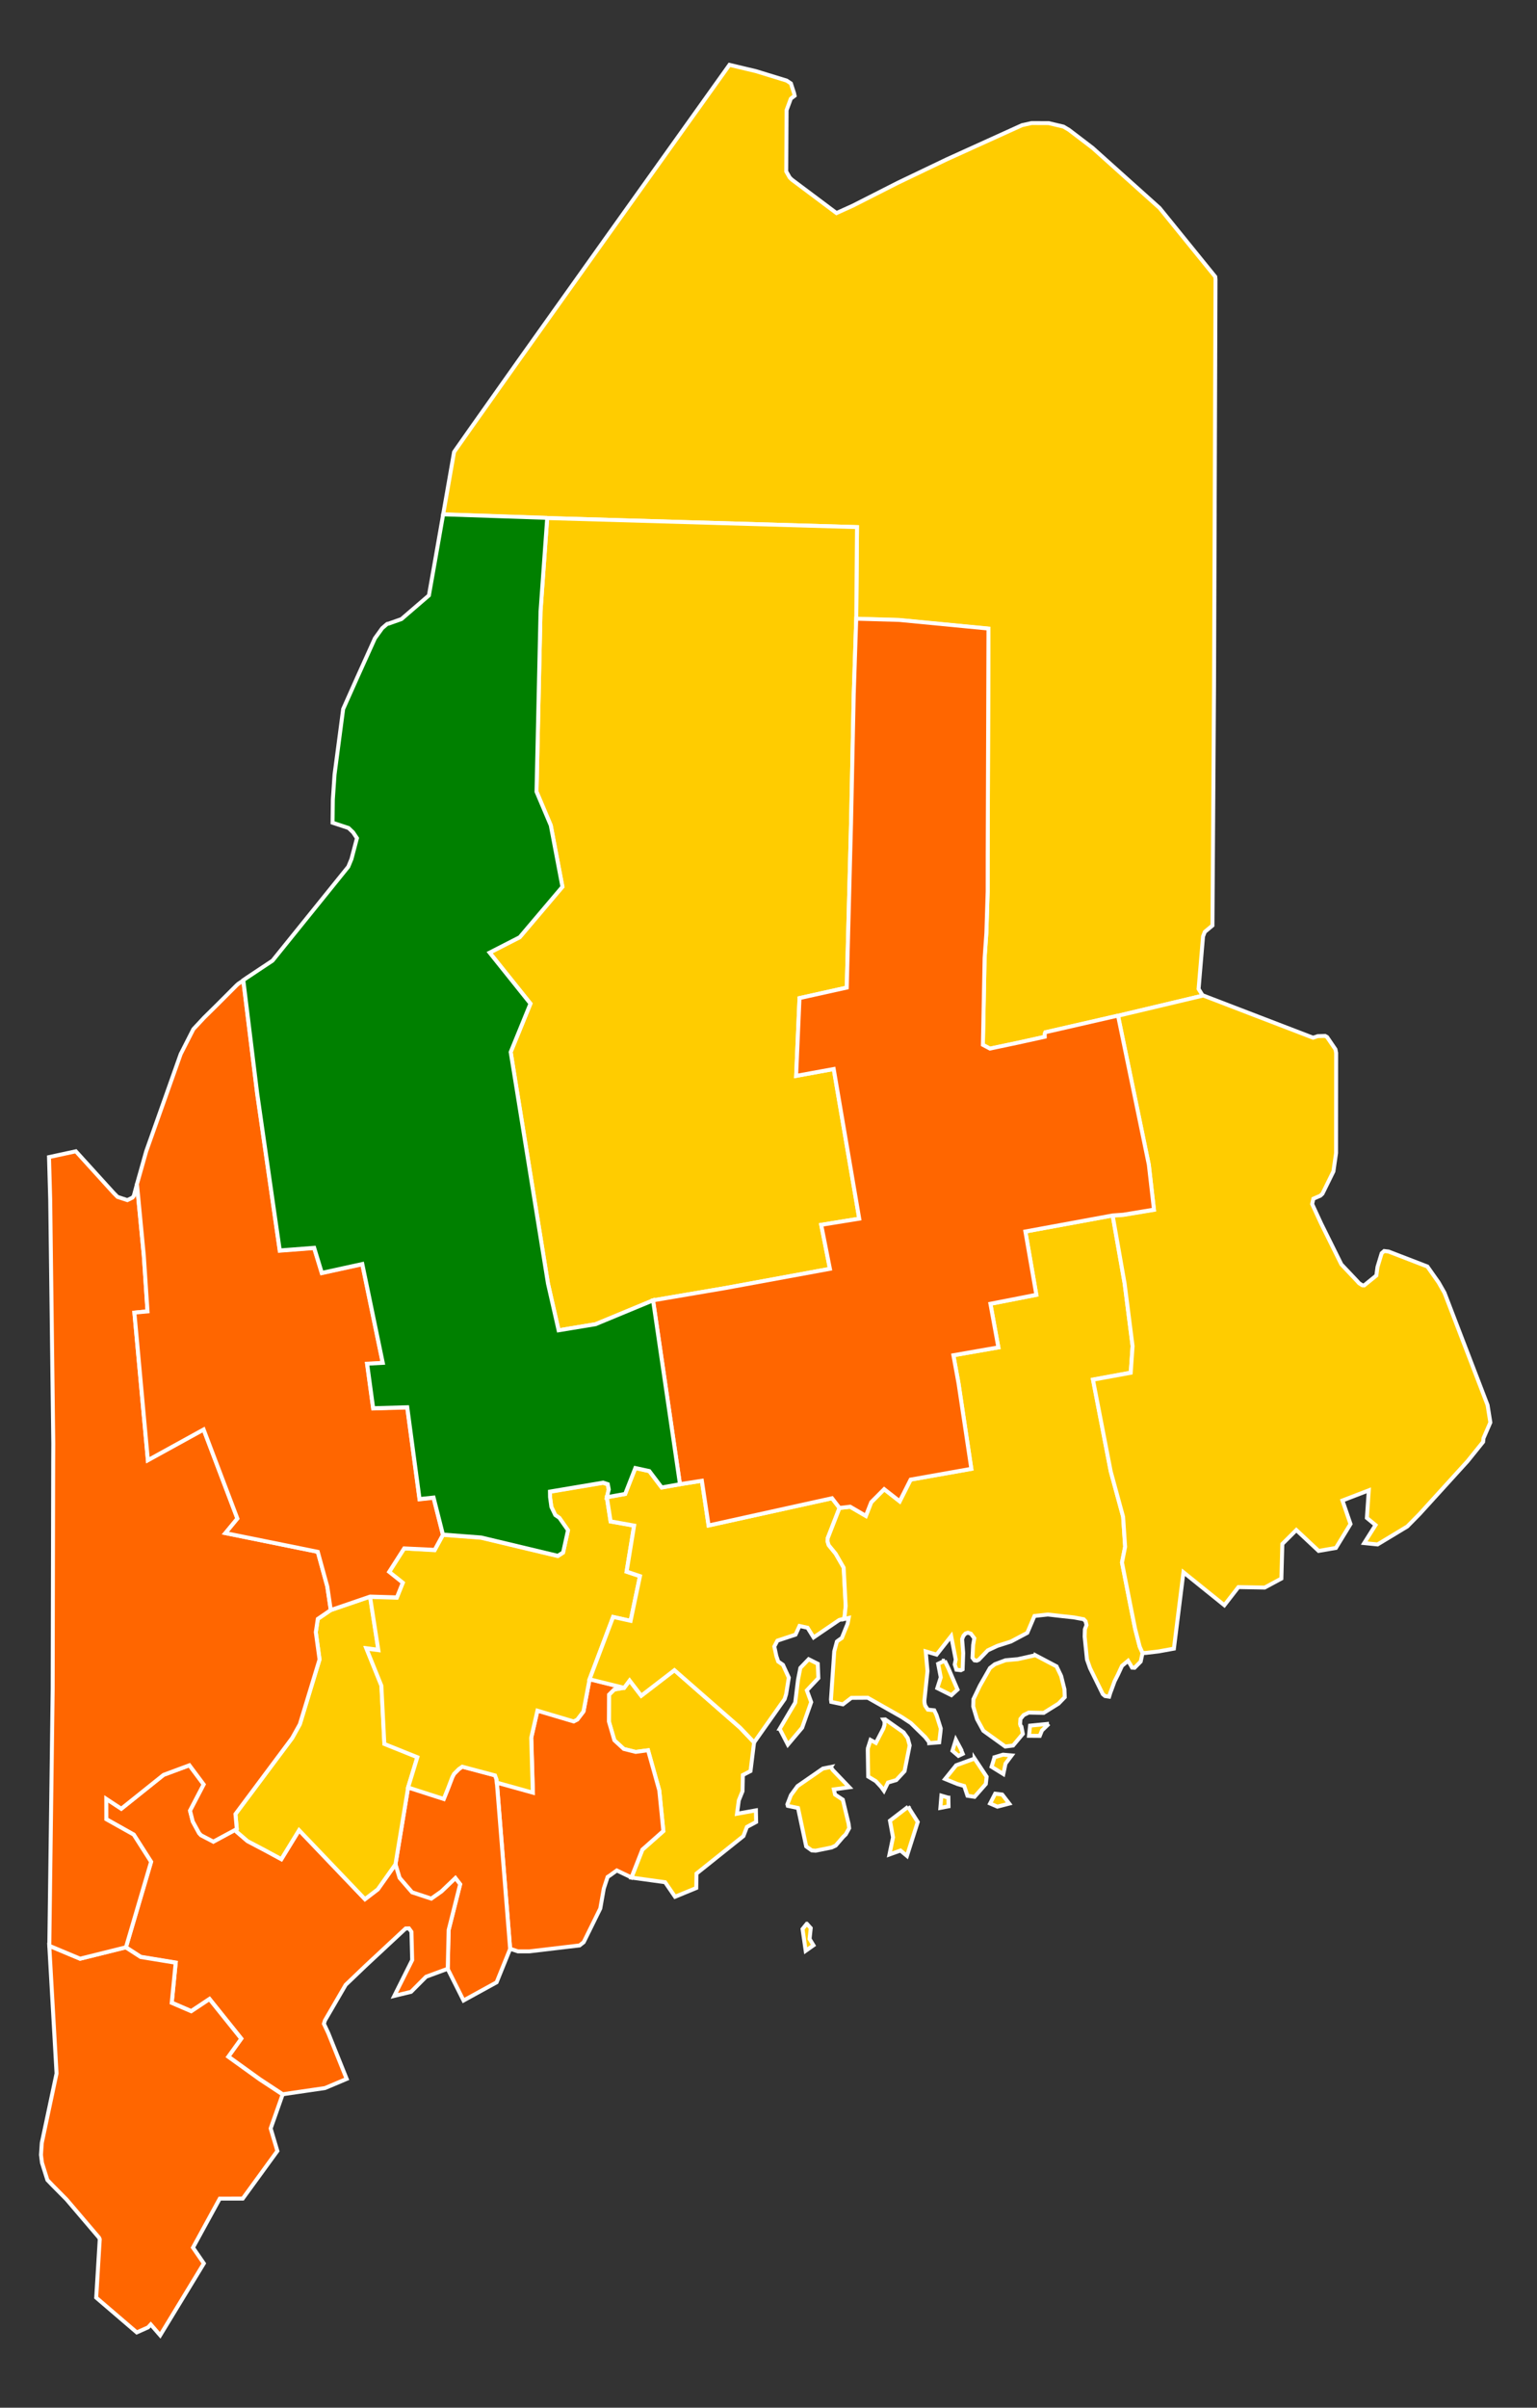
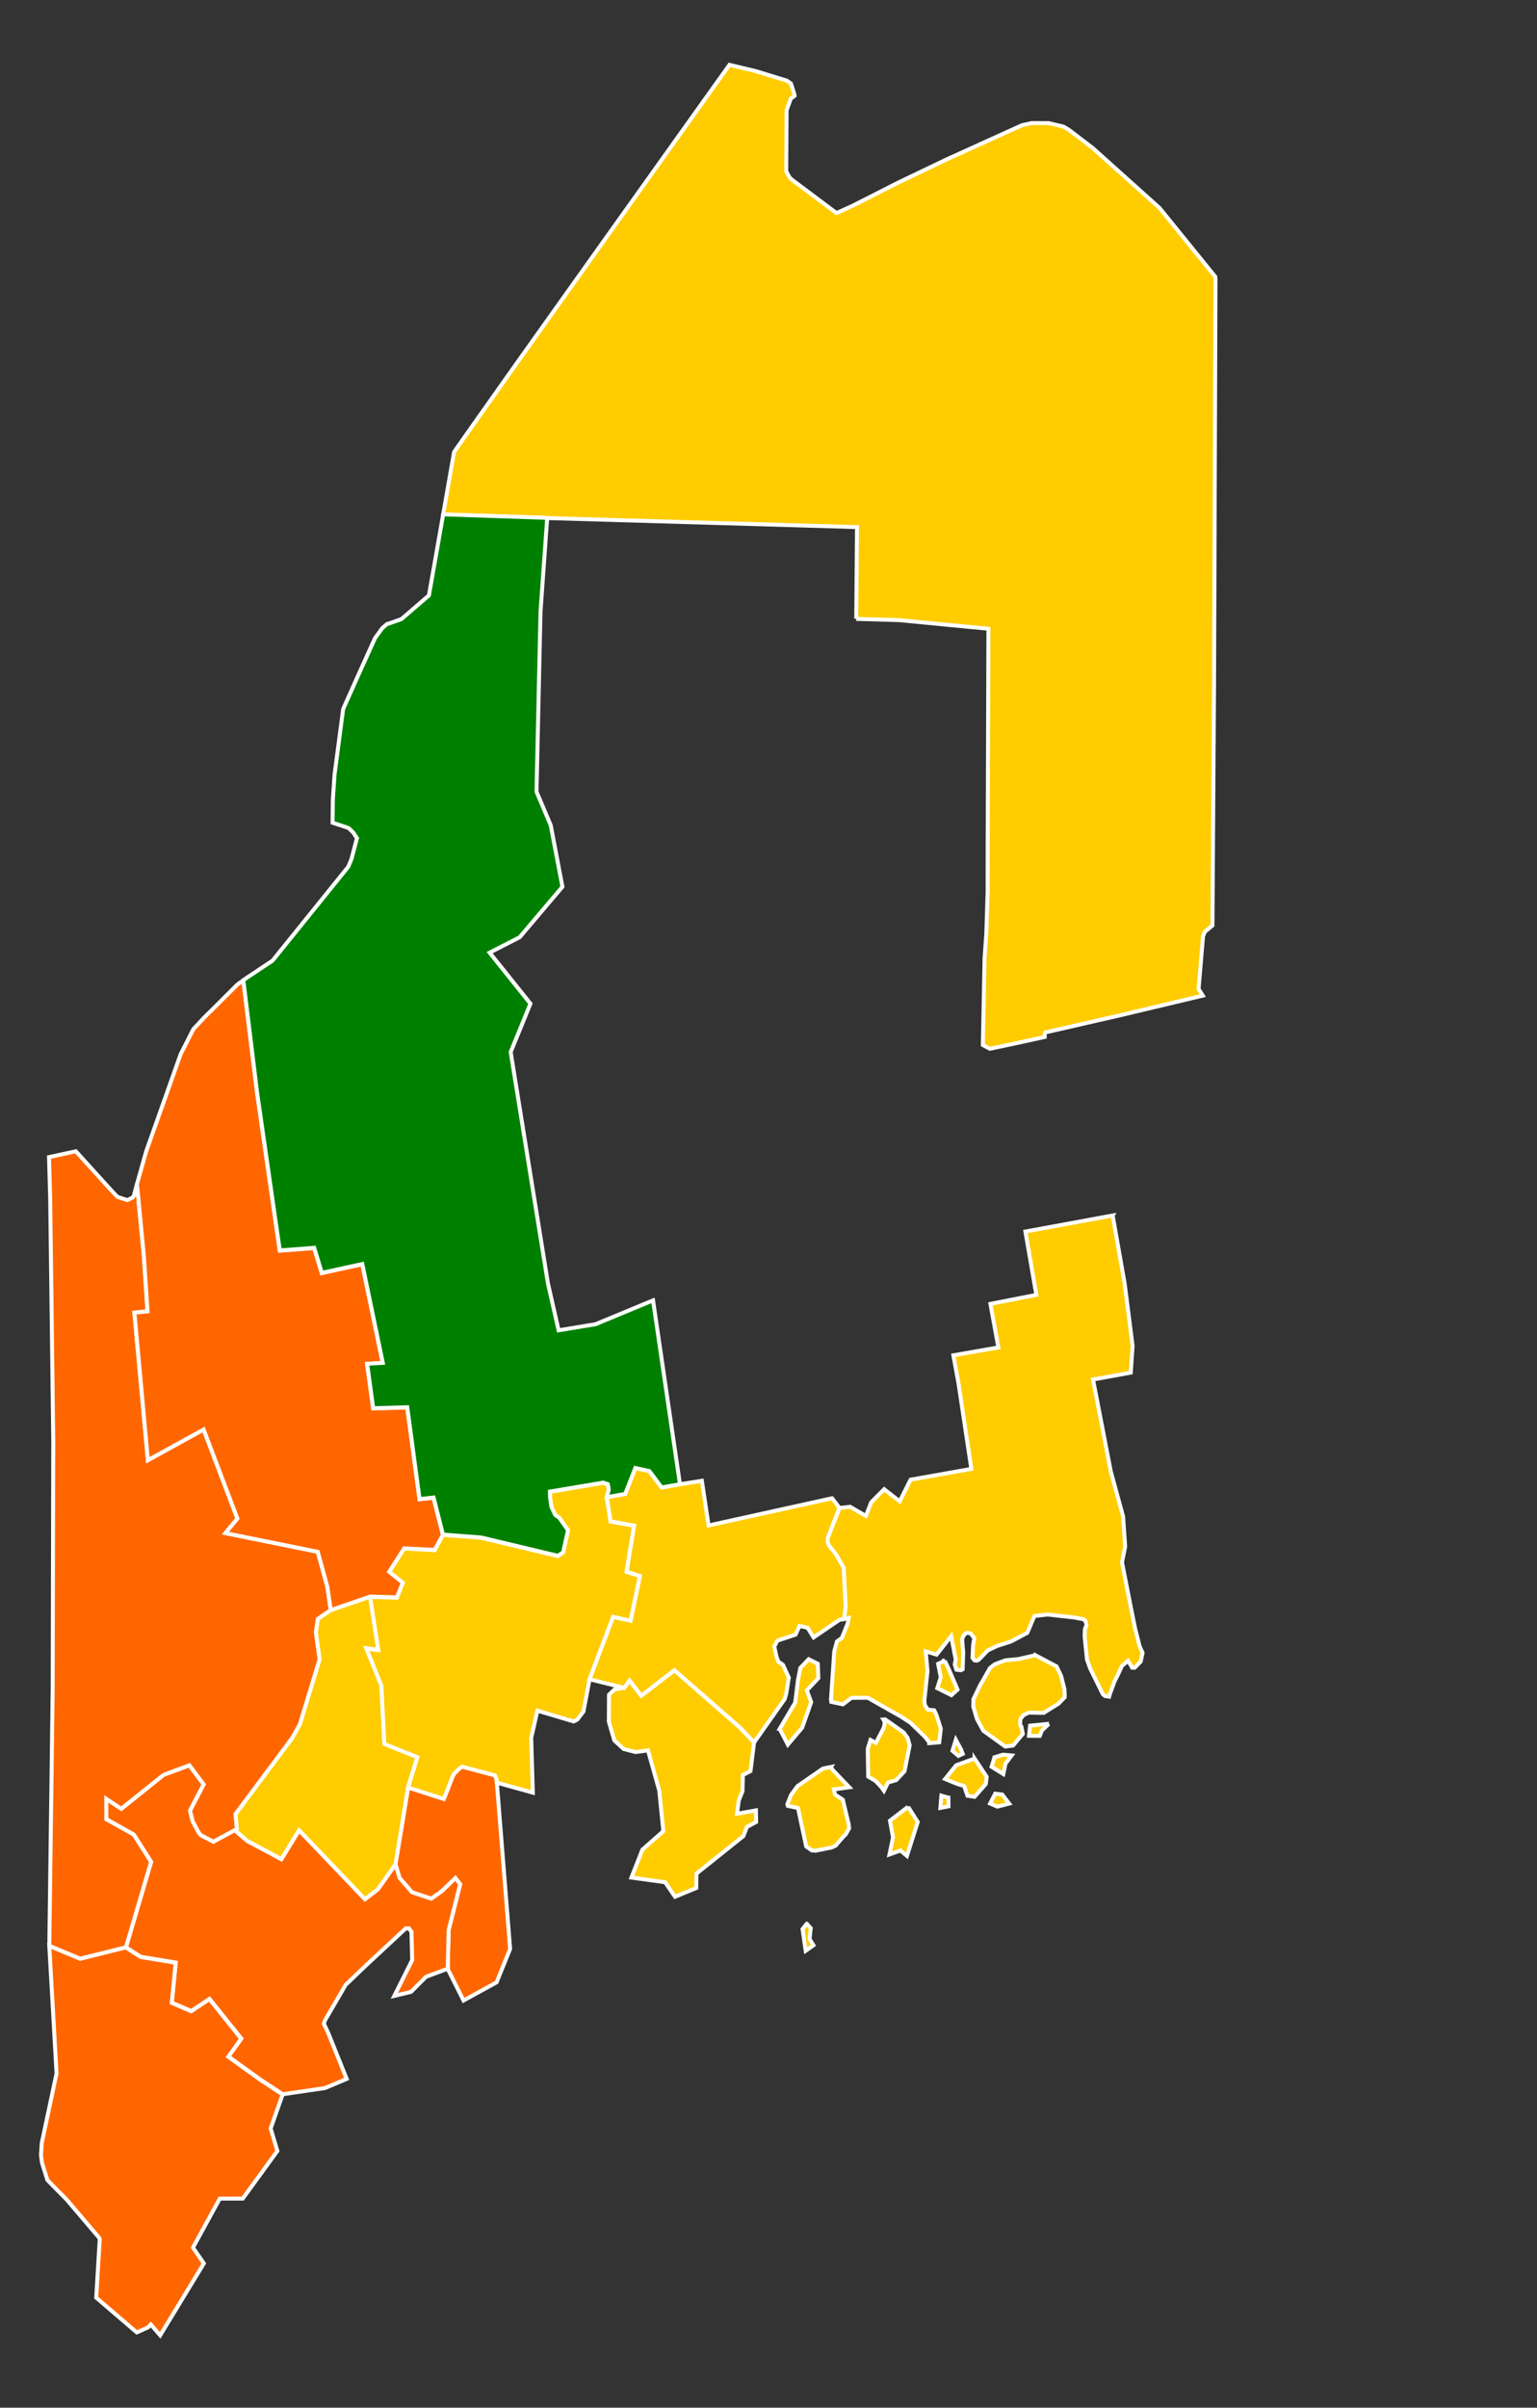
<svg xmlns="http://www.w3.org/2000/svg" xmlns:ns1="http://www.inkscape.org/namespaces/inkscape" xmlns:ns2="http://sodipodi.sourceforge.net/DTD/sodipodi-0.dtd" version="1.1" id="svg2" height="321.584" width="205.379" ns1:version="0.91 r13725" ns2:docname="Maine.svg">
  <rect width="100%" height="100%" fill="#333333" stroke="none" />
  <ns2:namedview pagecolor="#ffffff" bordercolor="#666666" borderopacity="1" objecttolerance="10" gridtolerance="10" guidetolerance="10" ns1:pageopacity="0" ns1:pageshadow="2" ns1:window-width="681" ns1:window-height="696" id="namedview6561" showgrid="false" ns1:zoom="1.1803935" ns1:cx="104.58786" ns1:cy="183.72359" ns1:window-x="676" ns1:window-y="0" ns1:window-maximized="0" ns1:current-layer="county-group" showguides="false" />
  <defs id="defs3232" />
  <style id="style5" type="text/css">/*
   * Below are Cascading Style Sheet (CSS) definitions in use in this file,
   * which allow easily changing how counties are displayed.
   *
   * To e.g. colour two counties red simply go to the CSS insertion point and add:
   * .c02185, c02188 {fill:red}
   * 
   *
   */
  
.counties {fill:#d0d0d0;fill-rule:nonzero;stroke:#000000;stroke-width:0.178;}
.State_Lines {fill:none;stroke:#ffffff;stroke-width:0.891;}
.separator {fill:none;stroke:#a9a9a9;stroke-width:2.318;}

/*CSS insertion point*/</style>
  <g id="g7" transform="translate(0,-505.259)">
    <title id="title8">background</title>
    <rect id="canvas_background" height="828.843" width="1306.008" y="-1" x="-1" style="fill:none" />
  </g>
  <g id="g12" transform="translate(0,-505.259)">
    <title id="title12">Layer 1</title>
    <g transform="matrix(1.319,0,0,1.319,-1.529,0.046)" class="counties" id="county-group" style="fill:#d0d0d0;fill-rule:nonzero;stroke:#000000;stroke-width:0.178">
      <path id="Aroostook, ME" class="c23003" d="m 87.902,445.68 0.078,-9.276 -31.386,-0.915 -10.542,-0.358 1.078,-6.164 0.028,-0.159 0.077,-0.118 1.696,-2.413 4.737,-6.694 9.124,-12.81 12.266,-17.178 2.674,0.636 3.119,0.958 0.431,0.286 0.322,0.993 0.053,0.258 -0.336,0.254 -0.053,0.055 -0.423,1.147 -0.035,6.206 0.35,0.618 0.229,0.22 4.511,3.378 1.648,-0.745 4.559,-2.317 4.983,-2.386 7.608,-3.452 0.974,-0.216 1.72,0.007 1.503,0.353 0.55,0.326 2.404,1.834 6.779,6.08 5.644,6.961 0.026,0.278 -0.148,41.079 -0.162,24.34 -0.776,0.647 -0.178,0.462 -0.45,5.315 0.422,0.68 -8.597,2.042 -7.349,1.681 -0.068,0.17 0.002,0.289 -2.704,0.596 -2.849,0.6 -0.714,-0.38 0.175,-8.785 0.178,-2.544 0.132,-4.2 0.003,-3.669 0.077,-22.953 -9.05,-0.872 -4.346,-0.125" style="fill:#ffcc00;fill-opacity:1;stroke:#ffffff;stroke-width:0.4" ns1:connector-curvature="0" />
-       <path id="Piscataquis, ME" class="c23021" d="m 87.902,445.68 -0.252,7.635 -0.275,13.072 -0.435,16.648 -4.785,1.061 -0.342,7.877 3.807,-0.695 2.587,15.156 -3.853,0.624 0.882,4.454 -10.628,1.952 -7.289,1.24 -5.826,2.415 -3.742,0.618 -1.078,-4.737 -3.777,-23.439 2.002,-4.903 -4.136,-5.165 3.045,-1.56 4.33,-5.11 -1.181,-6.219 -1.444,-3.41 0.407,-18.257 0.676,-9.448 31.386,0.915 -0.078,9.276" style="fill:#ffcc00;fill-opacity:1;stroke:#ffffff;stroke-width:0.4" ns1:connector-curvature="0" />
-       <path id="Knox, ME" d="m 69.483,552.155 -3.362,2.586 -1.179,-1.539 -0.553,0.737 -0.999,0.176 -0.535,0.531 -0.016,2.715 0.555,1.905 0.954,0.873 1.204,0.304 1.253,-0.168 1.14,4.064 0.414,4.114 -2.126,1.882 -1.106,2.82 3.413,0.471 1.006,1.472 2.147,-0.886 0.027,-1.464 4.752,-3.796 0.353,-0.925 0.936,-0.502 -0.025,-1.176 -1.914,0.343 0.18,-1.348 0.379,-0.935 0.035,-1.639 0.775,-0.401 0.361,-2.902 -1.415,-1.49 -6.654,-5.824 z m 15.847,9.8 -0.805,0.161 -2.571,1.777 -0.67,0.914 -0.359,0.928 0.046,0.16 1.033,0.215 0.828,3.89 0.562,0.402 0.395,0.032 1.621,-0.327 0.41,-0.193 0.802,-0.936 -0.004,0.014 0.224,-0.217 0.341,-0.619 -0.058,-0.46 -0.584,-2.43 -0.784,-0.517 -0.124,-0.524 1.564,-0.215 -1.667,-1.742 -0.202,-0.311 z m 7.826,4.03 -1.838,1.41 0.31,1.685 -0.361,1.736 1.117,-0.4 0.654,0.544 1.094,-3.433 -0.976,-1.542 z m -10.262,11.845 -0.433,0.537 0.32,2.202 0.786,-0.556 -0.393,-0.646 0.118,-1.096 -0.397,-0.441 z" style="fill:#ffcc00;fill-opacity:1;stroke:#ffffff;stroke-width:0.4" ns1:connector-curvature="0" />
-       <path id="Lincoln, ME" class="c23015" d="m 51.491,563.507 3.656,1.016 -0.163,-5.556 0.63,-2.746 3.67,1.092 0.369,-0.188 0.623,-0.817 0.616,-3.252 3.5,0.866 -0.999,0.177 -0.536,0.531 -0.013,2.717 0.555,1.903 0.954,0.877 1.203,0.301 1.255,-0.169 1.137,4.067 0.413,4.111 -2.126,1.884 -1.105,2.82 -0.84,-0.398 -0.645,-0.309 -0.732,0.529 -0.199,0.127 -0.385,1.17 -0.357,2.024 -1.684,3.416 -0.416,0.326 -5.073,0.601 -1.167,9.9e-4 -0.792,-0.262 -1.347,-16.87" style="fill:#ff6600;fill-opacity:1;stroke:#ffffff;stroke-width:0.4" ns1:connector-curvature="0" />
+       <path id="Knox, ME" d="m 69.483,552.155 -3.362,2.586 -1.179,-1.539 -0.553,0.737 -0.999,0.176 -0.535,0.531 -0.016,2.715 0.555,1.905 0.954,0.873 1.204,0.304 1.253,-0.168 1.14,4.064 0.414,4.114 -2.126,1.882 -1.106,2.82 3.413,0.471 1.006,1.472 2.147,-0.886 0.027,-1.464 4.752,-3.796 0.353,-0.925 0.936,-0.502 -0.025,-1.176 -1.914,0.343 0.18,-1.348 0.379,-0.935 0.035,-1.639 0.775,-0.401 0.361,-2.902 -1.415,-1.49 -6.654,-5.824 z m 15.847,9.8 -0.805,0.161 -2.571,1.777 -0.67,0.914 -0.359,0.928 0.046,0.16 1.033,0.215 0.828,3.89 0.562,0.402 0.395,0.032 1.621,-0.327 0.41,-0.193 0.802,-0.936 -0.004,0.014 0.224,-0.217 0.341,-0.619 -0.058,-0.46 -0.584,-2.43 -0.784,-0.517 -0.124,-0.524 1.564,-0.215 -1.667,-1.742 -0.202,-0.311 z m 7.826,4.03 -1.838,1.41 0.31,1.685 -0.361,1.736 1.117,-0.4 0.654,0.544 1.094,-3.433 -0.976,-1.542 m -10.262,11.845 -0.433,0.537 0.32,2.202 0.786,-0.556 -0.393,-0.646 0.118,-1.096 -0.397,-0.441 z" style="fill:#ffcc00;fill-opacity:1;stroke:#ffffff;stroke-width:0.4" ns1:connector-curvature="0" />
      <path id="Sagadahoc, ME" class="c23023" d="m 51.491,563.507 1.347,16.87 -1.37,3.384 -3.351,1.841 -1.605,-3.201 0.091,-3.925 1.167,-4.635 -0.479,-0.621 -1.406,1.348 -1.041,0.734 -1.949,-0.644 -1.264,-1.462 -0.414,-1.369 1.289,-7.814 3.615,1.163 0.423,-1.049 0.444,-1.162 0.174,-0.329 0.478,-0.478 0.351,-0.249 3.323,0.882 0.156,0.419 0.016,0.31" style="fill:#ff6600;fill-opacity:1;stroke:#ffffff;stroke-width:0.4" ns1:connector-curvature="0" />
      <path id="Cumberland, ME" class="c23005" d="m 25.147,568.238 -0.056,0.102 0.054,0.186 1.088,0.936 1.807,0.95 1.621,0.878 1.798,-2.932 6.673,6.985 1.302,-0.996 1.79,-2.535 0.413,1.371 1.264,1.462 1.949,0.644 1.041,-0.734 1.406,-1.349 0.479,0.62 -1.166,4.634 -0.092,3.927 -2.193,0.807 -1.522,1.53 -1.699,0.411 1.811,-3.625 -0.074,-2.863 -0.252,-0.347 -0.336,0.009 -4.02,3.742 -2.057,1.965 -2.101,3.61 -0.102,0.334 0.448,0.957 1.858,4.624 -2.197,0.928 -4.284,0.627 -2.322,-1.529 -3.184,-2.291 1.311,-1.824 -3.217,-4.012 -1.849,1.23 -1.975,-0.85 0.403,-4.063 -3.546,-0.579 -1.499,-0.968 2.546,-8.652 -1.758,-2.756 -2.778,-1.557 -0.004,-2.063 1.52,1 4.288,-3.432 2.612,-0.971 1.451,1.945 -1.385,2.657 0.276,1.093 0.643,1.18 0.195,0.209 1.248,0.652 2.374,-1.279" style="fill:#ff6600;fill-opacity:1;stroke:#ffffff;stroke-width:0.4" ns1:connector-curvature="0" />
      <path id="York, ME" class="c23031" d="m 13.912,580.232 1.499,0.968 3.546,0.579 -0.403,4.063 1.975,0.85 1.849,-1.23 3.217,4.012 -1.311,1.824 3.184,2.291 2.322,1.529 -1.211,3.44 0.68,2.282 -3.509,4.823 -2.328,10e-4 -2.713,4.959 1.101,1.604 -4.423,7.278 -0.955,-1.097 -0.274,0.294 -1.142,0.511 -4.11,-3.522 0.358,-5.903 -0.065,-0.165 -3.3,-3.874 -1.421,-1.433 -0.518,-0.539 -0.547,-1.739 -0.103,-0.81 0.083,-1.205 1.495,-7.035 -0.736,-12.921 3.119,1.306 4.646,-1.155" style="fill:#ff6600;fill-opacity:1;stroke:#ffffff;stroke-width:0.4" ns1:connector-curvature="0" />
      <path id="Androscoggin, ME" class="c23001" d="m 34.667,546.066 3.991,-1.366 0.841,5.391 -1.211,-0.158 1.517,3.756 0.301,5.901 3.344,1.345 -0.939,3.064 -1.288,7.812 -1.79,2.535 -1.302,0.996 -6.673,-6.985 -1.798,2.932 -1.621,-0.878 -1.807,-0.95 -1.088,-0.936 -0.054,-0.186 0.056,-0.102 -0.136,-1.512 5.752,-7.708 0.772,-1.39 1.996,-6.56 -0.38,-2.762 0.204,-1.345 1.312,-0.895" style="fill:#ffcc00;fill-opacity:1;stroke:#ffffff;stroke-width:0.4" ns1:connector-curvature="0" />
      <path id="Oxford, ME" class="c23017" d="m 15.032,502.927 0.693,7.215 0.377,5.678 -1.33,0.127 1.367,14.941 5.646,-3.108 3.423,9.02 -1.214,1.473 9.357,1.894 0.966,3.523 0.35,2.375 -1.312,0.895 -0.204,1.345 0.38,2.762 -1.996,6.56 -0.772,1.39 -5.752,7.708 0.136,1.512 -2.374,1.281 -1.248,-0.652 -0.195,-0.209 -0.643,-1.18 -0.276,-1.093 1.385,-2.657 -1.451,-1.945 -2.612,0.971 -4.288,3.432 -1.52,-1 0.004,2.063 2.778,1.557 1.758,2.756 -2.546,8.652 -4.646,1.155 -3.119,-1.306 0.342,-25.997 0.052,-23.005 0.009,-1.851 -0.312,-24.727 -0.122,-4.284 2.718,-0.588 3.829,4.217 0.396,0.4 0.978,0.323 0.015,0.005 0.521,-0.253 0.131,-0.173 0.337,-1.241" style="fill:#ff6600;fill-opacity:1;stroke:#ffffff;stroke-width:0.4" ns1:connector-curvature="0" />
      <path id="Kennebec, ME" class="c23011" d="m 46.024,538.451 3.871,0.294 7.774,1.853 0.528,-0.344 0.496,-2.25 -0.876,-1.255 -0.412,-0.28 -0.397,-0.828 -0.132,-0.971 -0.009,-0.579 5.387,-0.905 0.47,0.155 0.1,0.535 -0.19,0.785 0.379,2.44 2.382,0.424 -0.763,4.66 1.359,0.456 -0.95,4.528 -1.774,-0.394 -2.385,6.313 -0.616,3.252 -0.623,0.817 -0.369,0.188 -3.67,-1.092 -0.63,2.746 0.163,5.556 -3.656,-1.016 -0.016,-0.31 -0.156,-0.419 -3.323,-0.882 -0.35,0.247 -0.479,0.481 -0.174,0.329 -0.444,1.162 -0.423,1.049 -3.615,-1.163 0.939,-3.064 -3.344,-1.345 -0.301,-5.901 -1.517,-3.756 1.211,0.158 -0.841,-5.391 2.708,0.08 0.596,-1.484 -1.379,-1.1 1.529,-2.41 3.085,0.184 0.827,-1.518" style="fill:#ffcc00;fill-opacity:1;stroke:#ffffff;stroke-width:0.4" ns1:connector-curvature="0" />
      <path id="Waldo, ME" d="m 85.45,534.742 -12.507,2.758 -0.68,-4.526 -2.218,0.351 -0.001,0.005 -1.85,0.327 -1.26,-1.659 -1.414,-0.308 -1.028,2.625 -1.852,0.331 0.379,2.438 2.382,0.426 -0.761,4.66 1.355,0.457 -0.95,4.527 -1.771,-0.393 -2.389,6.312 3.504,0.867 0.554,-0.741 1.179,1.539 3.362,-2.586 6.654,5.824 1.419,1.491 3.089,-4.383 0.156,-0.511 0.268,-1.666 -0.593,-1.297 -0.482,-0.334 -0.188,-0.564 -0.205,-0.954 0.312,-0.596 1.837,-0.608 0.403,-0.878 0.818,0.181 0.61,0.982 2.601,-1.772 0.498,-0.126 0.052,-0.288 0.11,-1.028 -0.204,-3.886 -0.812,-1.413 -0.708,-0.867 -0.117,-0.386 0.015,-0.3 1.189,-3.05 -0.755,-0.981 z m -5.303,23.354 1.573,-2.662 0.283,-2.306 0.239,-1.205 0.841,-0.879 0.921,0.46 0.06,1.452 -1.165,1.241 0.439,1.193 -0.916,2.589 -1.448,1.713 -0.825,-1.596 z" style="fill:#ffcc00;fill-opacity:1;stroke:#ffffff;stroke-width:0.4" ns1:connector-curvature="0" />
      <path id="Hancock, ME" d="m 113.883,506.109 -8.845,1.627 1.11,6.413 -4.653,0.911 0.805,4.412 -4.559,0.797 0.523,2.851 1.297,8.651 -6.152,1.091 -1.105,2.196 -1.571,-1.227 -1.315,1.32 -0.542,1.383 -1.595,-0.926 -1.077,0.122 -0.009,0.03 -1.188,3.046 -0.016,0.304 0.117,0.386 0.708,0.867 0.812,1.413 0.204,3.886 -0.109,1.024 -0.053,0.292 0.467,-0.113 -0.109,0.579 -0.585,1.449 -0.376,0.26 -0.125,0.1 -0.267,0.995 -0.333,4.867 0.032,0.25 1.176,0.248 0.862,-0.658 1.655,-0.011 3.409,1.933 0.956,0.63 1.454,1.419 0.401,0.517 0.005,0.1 1.015,-0.082 0.136,-1.142 0.021,-0.261 -0.425,-1.341 -0.235,-0.5 -0.65,-0.069 -0.266,-0.398 -0.067,-0.266 -0.016,-0.244 0.315,-3.001 -0.177,-1.988 1.102,0.325 1.474,-1.873 0.462,2.376 -0.1,0.492 0.17,0.535 0.453,0.051 0.175,-0.087 0.058,-1.655 -0.108,-1.405 0.136,-0.344 0.203,-0.224 0.246,-0.083 0.303,0.1 0.346,0.461 -0.119,0.674 -0.064,1.306 0.2,0.259 0.234,0.03 0.192,-0.082 0.923,-0.962 0.971,-0.453 1.371,-0.438 1.659,-0.882 0.726,-1.707 1.355,-0.148 1.244,0.143 1.39,0.15 1.001,0.186 0.193,0.209 0.092,0.378 -0.166,0.428 -0.023,0.743 0.236,2.316 0.312,0.882 1.29,2.626 0.221,0.19 0.017,0.005 0.404,0.063 0.123,-0.405 0.107,-0.274 0.321,-0.879 0.326,-0.643 0.429,-0.923 0.614,-0.51 0.275,0.457 0.127,0.234 0.257,0.014 0.618,-0.626 0.192,-0.884 -0.289,-0.635 -0.465,-1.814 -0.438,-2.171 -0.892,-4.54 0.318,-1.593 -0.204,-3.041 -1.252,-4.584 -1.798,-9.3 3.822,-0.698 0.187,-2.701 -0.809,-6.351 -1.209,-6.858 z m -7.833,44.53 -1.778,0.398 -1.244,0.11 -1.087,0.406 -0.49,0.382 -1.024,1.796 -0.654,1.365 -0.02,0.73 0.383,1.285 0.645,1.179 2.216,1.595 0.796,-0.103 0.984,-1.176 -0.143,-0.742 -0.084,-0.08 -0.049,-0.18 0.034,-0.51 0.323,-0.395 0.523,-0.254 1.507,0.034 1.328,-0.828 0.178,-0.11 0.034,-0.036 0.597,-0.614 -0.03,-0.803 -0.337,-1.35 -0.438,-0.914 -0.024,-0.055 -2.146,-1.131 z m 1.367,6.943 -1.903,0.187 -0.11,1.028 1.091,0.009 0.22,-0.546 0.702,-0.678 z m -10.549,-6.389 -0.668,0.316 0.265,1.374 -0.35,1.09 1.428,0.712 0.62,-0.566 -0.926,-2.157 -0.369,-0.769 z m 5.04,9.778 -0.295,0.965 1.19,0.735 0.224,-1.061 0.619,-0.823 -0.872,-0.077 -0.866,0.26 z m -3.468,-0.937 -0.447,-0.833 -0.344,1.115 0.604,0.514 0.437,-0.207 -0.251,-0.589 z m -7.603,-2.892 -0.187,0.009 0.122,0.205 -0.01,0.344 -0.108,0.354 -0.76,1.461 -0.544,-0.297 -0.269,0.84 -0.011,0.212 0.043,2.655 0.772,0.466 0.539,0.581 0.285,0.394 0.408,-0.836 0.841,-0.248 0.837,-0.901 0.52,-2.61 -0.199,-0.737 -0.417,-0.583 -1.601,-1.129 -0.26,-0.18 z m 9.053,3.962 -1.867,0.678 -1.12,1.389 1.249,0.511 0.687,0.199 0.33,0.986 0.718,0.11 1.143,-1.302 0.083,-0.732 -1.223,-1.839 z m 2.799,3.641 -0.712,-0.085 -0.514,0.994 0.74,0.319 1.193,-0.31 -0.706,-0.918 z m -5.454,0.318 -0.707,-0.206 -0.103,1.242 0.827,-0.158 -0.016,-0.878 z" style="fill:#ffcc00;fill-opacity:1;stroke:#ffffff;stroke-width:0.4" ns1:connector-curvature="0" />
-       <path id="Washington, ME" class="c23029" d="m 123.017,483.82 11.162,4.288 0.475,-0.157 0.746,-0.023 0.203,0.115 0.846,1.243 0.072,0.372 -0.009,10.132 -0.27,1.859 -1.11,2.258 -0.213,0.199 -0.709,0.306 -0.12,0.542 0.901,1.955 2.057,4.152 1.651,1.744 0.054,0.066 0.1,0.105 0.324,0.203 0.181,0.011 1.234,-1.002 0.117,-0.869 0.422,-1.386 0.253,-0.224 0.445,0.051 3.913,1.509 0.019,0.007 1.137,1.612 0.594,1.044 4.369,11.381 0.28,1.754 -0.695,1.599 -0.039,0.371 -1.572,1.952 -4.872,5.357 -1.236,1.254 -3.015,1.821 -1.351,-0.139 1.148,-1.825 -0.876,-0.72 0.192,-2.794 -2.668,1.027 0.817,2.381 -1.479,2.424 -1.75,0.301 -2.261,-2.116 -1.416,1.412 -0.097,3.503 -1.691,0.913 -2.663,-0.048 -1.423,1.836 -4.144,-3.339 -0.967,7.736 -1.552,0.28 -1.288,0.153 -0.336,0.009 -0.287,-0.635 -0.467,-1.814 -0.436,-2.171 -0.894,-4.542 0.319,-1.59 -0.205,-3.041 -1.252,-4.583 -1.801,-9.301 3.825,-0.701 0.189,-2.7 -0.809,-6.348 -1.208,-6.86 1.062,-0.074 3.115,-0.515 -0.521,-4.553 -3.121,-15.102 8.596,-2.04" style="fill:#ffcc00;fill-opacity:1;stroke:#ffffff;stroke-width:0.4" ns1:connector-curvature="0" />
-       <path id="Penobscot, ME" class="c23019" d="m 114.421,485.86 3.121,15.102 0.521,4.553 -3.115,0.515 -1.062,0.074 -8.849,1.627 1.111,6.409 -4.653,0.911 0.805,4.415 -4.556,0.795 0.521,2.852 1.297,8.649 -6.151,1.092 -1.107,2.197 -1.571,-1.228 -1.314,1.321 -0.54,1.383 -1.595,-0.928 -1.077,0.124 -0.757,-0.983 -12.505,2.759 -0.681,-4.529 -2.219,0.35 -2.726,-18.617 7.289,-1.24 10.628,-1.952 -0.882,-4.454 3.853,-0.624 -2.587,-15.156 -3.807,0.695 0.342,-7.877 4.785,-1.061 0.435,-16.648 0.275,-13.072 0.252,-7.635 4.346,0.125 9.05,0.872 -0.077,22.953 -0.003,3.669 -0.132,4.2 -0.178,2.544 -0.175,8.785 0.714,0.38 2.849,-0.6 2.704,-0.596 -0.002,-0.289 0.068,-0.17 7.35,-1.683" style="fill:#ff6600;fill-opacity:1;stroke:#ffffff;stroke-width:0.4" ns1:connector-curvature="0" />
      <path id="Franklin, ME" class="c23007" d="m 25.802,482.306 1.406,11.464 2.289,15.906 3.484,-0.265 0.773,2.536 4.102,-0.897 2.075,10.01 -1.587,0.084 0.614,4.508 3.452,-0.1 1.247,9.297 1.419,-0.151 0.95,3.753 -0.827,1.518 -3.095,-0.148 -1.519,2.374 1.379,1.1 -0.596,1.484 -2.708,-0.08 -3.991,1.366 -0.35,-2.375 -0.966,-3.523 -9.357,-1.893 1.214,-1.472 -3.422,-9.022 -5.646,3.108 -1.367,-14.941 1.33,-0.127 -0.377,-5.678 -0.693,-7.215 0.478,-1.691 0.458,-1.626 3.493,-9.845 1.287,-2.527 0.499,-0.532 0.575,-0.619 1.304,-1.286 2.014,-2.015 0.158,-0.14 0.505,-0.335" style="fill:#ff6600;fill-opacity:1;stroke:#ffffff;stroke-width:0.4" ns1:connector-curvature="0" />
      <path id="Somerset, ME" class="c23025" d="m 56.594,435.49 -0.676,9.448 -0.407,18.257 1.444,3.41 1.181,6.219 -4.33,5.11 -3.045,1.56 4.136,5.165 -2.002,4.903 3.777,23.439 1.078,4.737 3.742,-0.618 5.826,-2.415 2.726,18.617 -1.85,0.328 -1.256,-1.662 -1.416,-0.306 -1.029,2.624 -1.85,0.328 0.19,-0.785 -0.101,-0.533 -0.47,-0.155 -5.387,0.905 0.009,0.579 0.133,0.968 0.397,0.83 0.412,0.28 0.876,1.253 -0.496,2.252 -0.528,0.344 -7.773,-1.855 -3.871,-0.294 -0.95,-3.751 -1.419,0.151 -1.247,-9.297 -3.452,0.099 -0.614,-4.508 1.587,-0.084 -2.075,-10.01 -4.102,0.897 -0.773,-2.536 -3.484,0.265 -2.289,-15.906 -1.406,-11.464 0.379,-0.261 2.58,-1.715 7.672,-9.507 0.323,-0.779 0.557,-2.114 -0.395,-0.594 -0.459,-0.437 -1.617,-0.534 0.029,-2.351 0.172,-2.525 0.873,-6.638 1.458,-3.265 1.766,-3.912 0.032,-0.038 0.697,-0.968 0.485,-0.419 0.058,-0.029 0.103,-0.014 1.303,-0.461 2.784,-2.397 0.592,-3.337 0.854,-4.874 10.542,0.358" style="fill:#008000;fill-opacity:1;stroke:#ffffff;stroke-width:0.4" ns1:connector-curvature="0" />
    </g>
  </g>
  <path style="fill:#283681;fill-opacity:1" d="" id="path6626" ns1:connector-curvature="0" />
</svg>